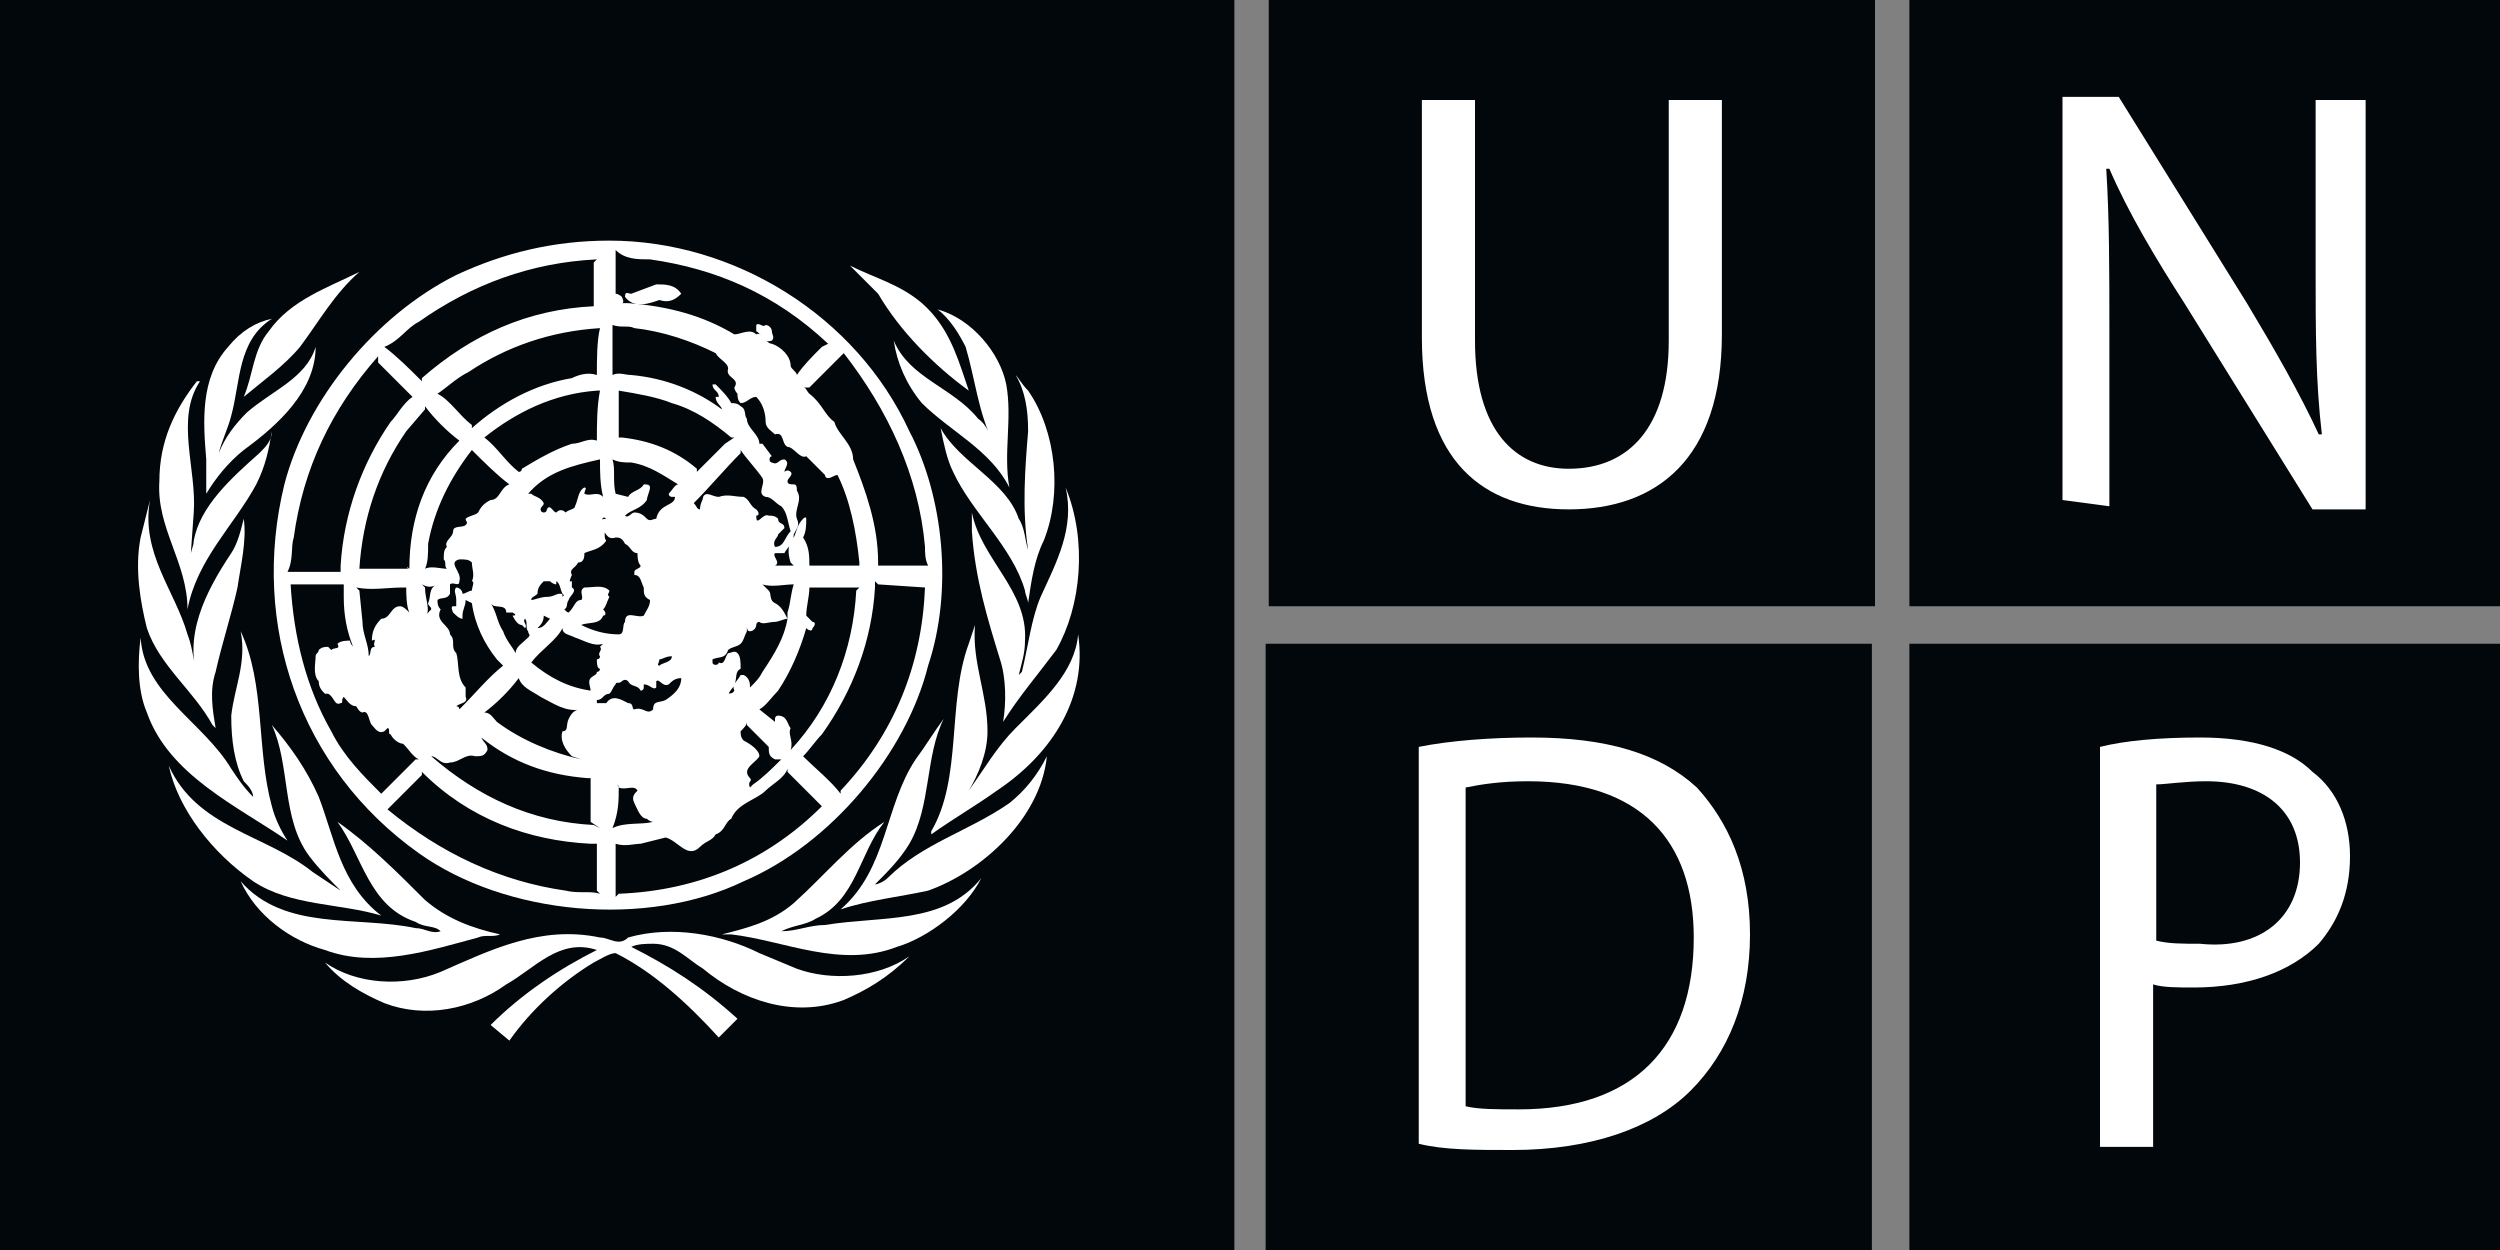
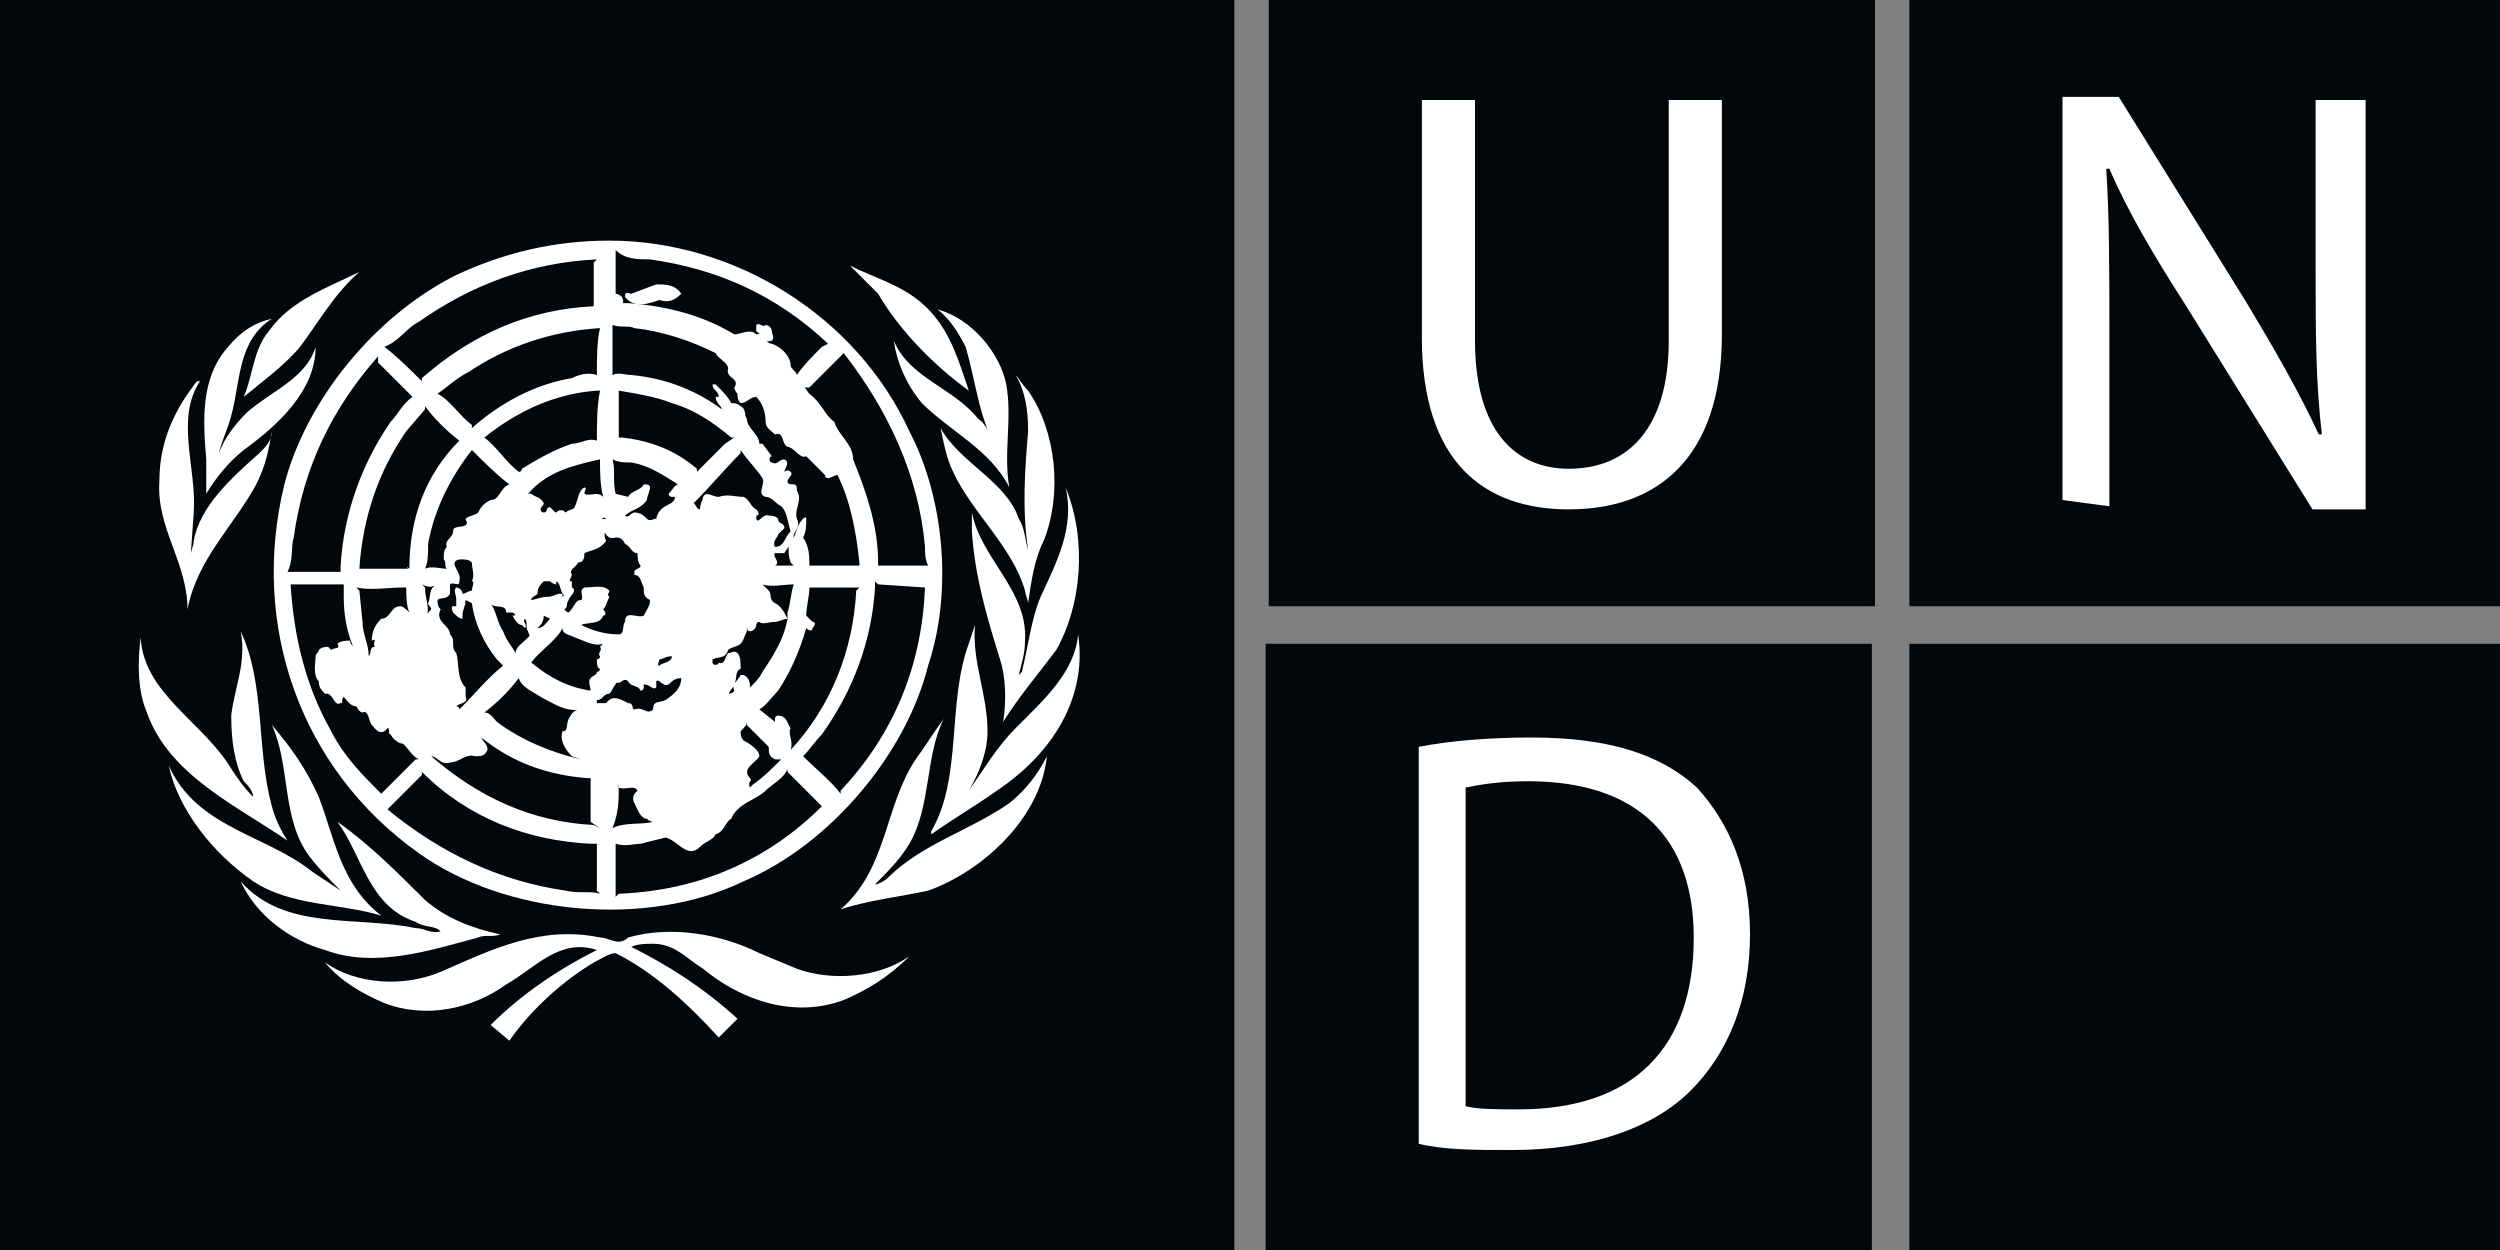
<svg xmlns="http://www.w3.org/2000/svg" version="1.1" id="Layer_1" x="0px" y="0px" viewBox="0 0 80 40" style="enable-background:new 0 0 80 40;" xml:space="preserve">
  <rect x="0" y="0" width="80" height="40" fill="#808080" stroke="none" />
  <style type="text/css">
	.st0{fill:#02070C;}
	.st1{fill:#FFFFFF;}
</style>
  <g>
    <g>
      <rect x="40.6" class="st0" width="19.4" height="19.4" />
      <path class="st1" d="M45.5,3.2v7.6c0,4,2,5.5,4.7,5.5c2.8,0,4.9-1.6,4.9-5.6V3.2h-1.7v7.7c0,2.8-1.3,4.1-3.2,4.1    c-1.7,0-3-1.2-3-4.1V3.2H45.5L45.5,3.2z" />
      <rect x="61.1" class="st0" width="19.4" height="19.4" />
      <path class="st1" d="M67.5,16.2v-5.5c0-2.1,0-3.7-0.1-5.3h0.1c0.6,1.4,1.5,2.9,2.4,4.3l4.1,6.6h1.7V3.2h-1.6v5.4    c0,2,0,3.6,0.2,5.3h-0.1c-0.6-1.3-1.4-2.7-2.3-4.2l-4.1-6.6H66V16L67.5,16.2L67.5,16.2z" />
      <rect x="61.1" y="20.6" class="st0" width="19.4" height="19.4" />
-       <path class="st1" d="M73.6,27.6c0-1.7-1.2-2.6-3-2.6c-0.7,0-1.3,0.1-1.6,0.1v5c0.4,0.1,0.8,0.1,1.4,0.1    C72.3,30.4,73.6,29.4,73.6,27.6 M75.2,27.4c0,1.2-0.4,2.1-1,2.8c-0.9,0.9-2.3,1.4-4,1.4c-0.5,0-1,0-1.3-0.1v5.2h-1.7V23.9    c0.8-0.2,1.9-0.3,3.2-0.3c1.7,0,2.9,0.4,3.6,1.1C74.8,25.3,75.2,26.3,75.2,27.4z" />
      <rect x="40.5" y="20.6" class="st0" width="19.4" height="19.4" />
      <path class="st1" d="M54.2,30c0-3.1-1.7-5-5.3-5c-0.9,0-1.5,0.1-2,0.2v10.2c0.4,0.1,1,0.1,1.7,0.1C52.3,35.5,54.2,33.5,54.2,30     M56,29.9c0,2.1-0.7,3.8-1.9,5s-3.2,1.9-5.7,1.9c-1.2,0-2.2,0-3-0.2V23.9c1-0.2,2.3-0.3,3.6-0.3c2.4,0,4.1,0.5,5.3,1.6    C55.3,26.3,56,27.8,56,29.9z" />
    </g>
    <g>
      <rect x="-0.5" class="st0" width="40" height="40" />
      <path class="st1" d="M29.7,28.5c-0.9,0.2-1.9,0.3-2.8,0.6c1.5-1.3,1.4-3.3,2.4-4.8c0.3-0.4,0.6-0.9,0.9-1.3    c-0.6,1.2-0.4,2.8-1.1,4c-0.3,0.5-0.7,0.9-1.1,1.3c0.1,0,0.3-0.1,0.4-0.2c1.1-1.1,2.6-1.5,3.9-2.4c0.5-0.4,0.9-0.9,1.2-1.5    C33.3,26.2,31.4,27.9,29.7,28.5" />
      <path class="st1" d="M33.8,20.8c-0.6,0.8-1.2,1.5-1.7,2.3c0.1-0.6,0.1-1.4-0.1-2c-0.4-1.3-0.8-2.6-0.9-4.1v-0.6    c0.3,1.5,1.8,2.5,1.7,4.1c0,0.4-0.1,0.7-0.2,1.1l0,0l0.1-0.1c0.2-0.8,0.3-1.7,0.6-2.4c0.5-1.1,1.1-2.2,0.8-3.5    C34.8,17.3,34.6,19.4,33.8,20.8" />
      <path class="st1" d="M32.9,12.5c0.9,1.3,1.1,3.3,0.5,4.8c-0.3,0.6-0.4,1.3-0.5,2c0-0.1-0.1-0.3-0.1-0.4c-0.4-1.4-1.7-2.5-2.3-3.8    c-0.2-0.4-0.3-0.9-0.4-1.4c0.6,1.1,2.1,1.7,2.5,2.9c0.2,0.3,0.2,0.7,0.3,1l0,0c-0.2-1.3-0.1-2.6,0-3.8c0-0.7-0.1-1.3-0.4-1.8    C32.6,12.1,32.7,12.3,32.9,12.5" />
      <path class="st1" d="M32.2,12.3c0.2,1.1-0.1,2.2,0.1,3.3l0,0c-0.6-1.2-1.9-1.8-2.8-2.7c-0.5-0.6-0.8-1.3-0.9-2    c0.5,1.2,1.9,1.5,2.7,2.5c0.3,0.2,0.4,0.6,0.5,0.8l0,0c-0.5-1-0.6-2.1-0.9-3.1c-0.2-0.4-0.5-0.9-0.9-1.2    C31.1,10.2,32,11.3,32.2,12.3" />
      <path class="st1" d="M29.5,9.7c0.8,0.7,1.1,1.6,1.4,2.5l0.1,0.3c-1.1-0.8-2.2-1.9-2.9-3.1l-0.9-0.9C28,8.9,28.8,9.1,29.5,9.7" />
      <path class="st1" d="M11.5,8.7c-0.8,0.7-1.3,1.6-1.9,2.4c-0.5,0.6-1.2,1.1-1.8,1.6c0.3-0.7,0.3-1.5,0.8-2.1    C9.3,9.6,10.5,9.2,11.5,8.7" />
      <path class="st1" d="M7.3,11.1c0.4-0.5,0.9-0.8,1.4-0.9c-1.1,0.7-1,2-1.3,3.1c-0.1,0.4-0.3,0.8-0.4,1.2l0,0    c0.2-0.5,0.5-0.9,0.9-1.3c0.8-0.7,1.9-1.1,2.2-2.1c0,1.4-1.2,2.5-2.3,3.3c-0.5,0.4-0.9,0.9-1.2,1.4c0-0.4,0-0.7,0-1.1    C6.5,13.5,6.4,12.1,7.3,11.1" />
      <path class="st1" d="M5.1,15.4c0-1.3,0.5-2.3,1.2-3.2c0,0,0,0,0.1,0c-0.8,1.2-0.1,2.8-0.2,4.2l-0.1,1.4l0,0c0-0.2,0.1-0.3,0.1-0.5    c0.2-1.1,1.2-2,2.1-2.8c0.2-0.2,0.4-0.4,0.4-0.7c-0.1,0.6-0.2,1.1-0.5,1.7c-0.7,1.3-1.9,2.4-2.2,4C6,18,5,16.9,5.1,15.4" />
-       <path class="st1" d="M4.5,17.2c0.1-0.4,0.2-0.8,0.3-1.2c-0.3,1.7,0.8,2.9,1.2,4.3c0.2,0.5,0.2,1.1,0.4,1.6l0,0    c-0.6-1.5,0.2-3,1-4.2c0.2-0.3,0.3-0.7,0.4-1.1c0.1,0.7-0.1,1.5-0.2,2.2c-0.2,0.9-0.5,1.8-0.7,2.7c-0.2,0.6-0.1,1.2,0,1.8    l-0.1-0.1c-0.6-1.1-1.7-1.9-2.1-3.1C4.5,19.3,4.3,18.2,4.5,17.2" />
      <path class="st1" d="M4.5,20.4c0.1,1.8,2,2.7,2.9,4.2c0.2,0.3,0.4,0.6,0.7,0.9c0-0.2-0.2-0.4-0.3-0.5c-0.3-0.6-0.4-1.3-0.4-2.1    c0.1-0.9,0.5-1.7,0.3-2.7c0.8,1.7,0.5,3.8,1,5.6c0.1,0.4,0.3,0.8,0.5,1.1c-1.6-1.1-3.8-2.1-4.5-4.1C4.4,22.1,4.4,21.2,4.5,20.4" />
      <path class="st1" d="M5.4,24.5c0.9,2,3.1,2.2,4.6,3.4c0.3,0.2,0.6,0.4,0.9,0.6l0,0c-0.3-0.3-0.7-0.7-1-1.1    c-0.9-1.2-0.6-2.9-1.2-4.2c0.6,0.7,1.1,1.4,1.5,2.3c0.5,1.3,0.7,2.8,2,3.8c-1.3-0.4-2.9-0.3-4.1-1.1C6.8,27.3,5.7,25.9,5.4,24.5" />
      <path class="st1" d="M7.7,28.2c1.4,1.6,3.7,1.1,5.6,1.5c0.3,0,0.5,0.2,0.8,0.1c-0.2-0.2-0.5-0.1-0.8-0.3c-1.5-0.5-1.7-2.1-2.5-3.2    c1,0.7,1.9,1.6,2.8,2.5c0.7,0.6,1.5,0.9,2.4,1.1c-0.2,0.1-0.5,0-0.7,0.1c-1.5,0.4-3.3,1-4.9,0.4C9.3,30.1,8.2,29.3,7.7,28.2" />
      <path class="st1" d="M27,32c-1.6,0.6-3.3,0-4.5-1c-0.5-0.3-0.9-0.8-1.6-0.8c-0.2,0-0.5,0-0.7,0.1c1.2,0.6,2.3,1.3,3.4,2.3    c-0.2,0.2-0.4,0.4-0.6,0.6c-1-1.1-2.1-2.1-3.3-2.7c-0.2,0-0.5,0.2-0.7,0.3c-1,0.6-2,1.5-2.7,2.5l-0.6-0.5c1-1,2.2-1.8,3.4-2.4    c-1.2-0.4-2,0.6-2.9,1.1c-1.1,0.8-2.6,1.1-3.9,0.6c-0.7-0.3-1.4-0.7-1.9-1.3c1,0.7,2.5,0.8,3.7,0.3c1.6-0.7,3.2-1.5,5.1-1.1    c0.3,0,0.6,0.3,0.9,0c1.4-0.4,3-0.1,4.2,0.5l1.2,0.5c1.1,0.4,2.6,0.3,3.6-0.4C28.4,31.3,27.7,31.7,27,32" />
-       <path class="st1" d="M28.7,30.3c-1.8,0.7-3.6-0.2-5.3-0.4h-0.3l0,0c0.8-0.2,1.6-0.4,2.3-1c1-0.9,1.8-1.9,2.9-2.6    c-0.8,1-0.9,2.5-2.2,3.1c-0.3,0.2-0.7,0.2-1.1,0.4c0.5,0,0.9-0.2,1.4-0.2c1.8-0.3,3.8,0,5-1.5C30.9,29.1,29.7,30,28.7,30.3" />
      <path class="st1" d="M31.9,25.3c-0.7,0.5-1.4,0.9-2.1,1.4v-0.1c1-1.7,0.5-4.1,1.2-6l0.2-0.6c-0.1,1.2,0.4,2.2,0.4,3.4    c0,0.7-0.3,1.4-0.6,1.9l0,0c0.5-0.7,0.9-1.4,1.5-2c0.9-0.9,1.9-1.8,2-3C34.8,22.3,33.7,24.1,31.9,25.3" />
      <path class="st1" d="M29.6,18.8c-0.1,2.5-1,4.7-2.7,6.5v0.1c-0.3-0.4-0.8-0.8-1.2-1.2c0.2-0.2,0.4-0.5,0.6-0.7    c1-1.4,1.6-3,1.7-4.7v-0.2l0.1,0.1L29.6,18.8l0.1-0.1L29.6,18.8z M19.8,28.6l-0.1,0.1c0-0.6,0-1.1,0-1.7c0.3,0.1,0.6,0,0.8,0    l0.8-0.2c0.4,0.1,0.7,0.7,1.1,0.3c0.2-0.2,0.4-0.2,0.5-0.4c0.3-0.1,0.3-0.4,0.5-0.5c0.2-0.5,0.8-0.6,1.1-0.9    c0.2-0.2,0.6-0.4,0.7-0.7v0.1l1.1,1.1C24.6,27.5,22.4,28.5,19.8,28.6z M19.8,25.2c0.2,0.1,0.5-0.1,0.6,0.1    c-0.1,0.1-0.2,0.2-0.1,0.4c0.1,0.2,0.2,0.5,0.4,0.5c0.1,0.1,0.2,0.1,0.2,0.1c-0.4,0.1-0.9,0-1.3,0.2C19.8,26,19.8,25.6,19.8,25.2    L19.7,25C19.7,25.1,19.8,25.1,19.8,25.2z M19.4,22.5c-0.1,0-0.2,0-0.3,0v-0.1c0.2,0,0.2-0.2,0.4-0.2c0.1-0.1,0.1-0.2,0.2-0.3    c0-0.1,0.1,0,0.2-0.1c0,0,0.1-0.1,0.2,0c0.1,0.2,0.3,0.1,0.4,0.3c0,0,0.1,0,0.1-0.1v-0.1c0.2,0,0.3,0.2,0.4,0.1c0,0,0-0.1,0-0.2    l0,0c0.1-0.1,0.2,0.2,0.4,0.1c0.1-0.1,0.2-0.2,0.4-0.2l0,0c0,0.3-0.2,0.5-0.5,0.7c-0.2,0.1-0.4,0-0.4,0.3c-0.2,0.2-0.3-0.1-0.6,0    c-0.1,0,0-0.2-0.2-0.2C19.9,22.4,19.6,22.2,19.4,22.5z M18.1,28.5c-2.1-0.3-4-1.2-5.7-2.6l1.1-1.1v-0.1c1.5,1.5,3.4,2.2,5.4,2.3    h0.2v0.1v1.4l0.1,0.1C18.9,28.5,18.5,28.6,18.1,28.5z M10.6,23.4c-0.8-1.4-1.2-3-1.3-4.7h1.5H11c0,0.1,0,0.2,0,0.3l0,0    c0,0,0,0,0,0.1c0,0.6,0.1,1.1,0.3,1.6l0.1,0.1c-0.1-0.1-0.2-0.2-0.2-0.3c-0.1,0-0.3,0-0.4,0.1c0.1,0.2-0.1,0.1-0.2,0.2l-0.1-0.1    c-0.1,0-0.2,0-0.3,0.1c0,0.1-0.1,0.1-0.1,0.2c0,0.2-0.1,0.6,0.1,0.8c0,0.2,0.1,0.3,0.2,0.4h0.1c0.2,0.1,0.2,0.4,0.4,0.3    c0.1,0,0-0.1,0.1-0.2c0.1,0.1,0.2,0.3,0.4,0.3c0,0,0.1,0.2,0.2,0.2c0.2-0.1,0.2,0.3,0.3,0.4s0.2,0.3,0.4,0.2l0.1-0.1    c0.1,0,0,0.2,0.1,0.2c0.1,0.2,0.3,0.3,0.4,0.3c0.2,0.2,0.3,0.4,0.5,0.5h-0.1l-1.1,1.1C11.6,24.8,11,24.2,10.6,23.4z M9.4,17.2    c0.3-2.2,1.2-4.1,2.7-5.8v0.2c0.4,0.4,0.7,0.7,1.1,1.1c-0.3,0.2-0.5,0.6-0.7,0.8c-0.9,1.3-1.5,2.9-1.6,4.6v0.2c-0.5,0-1.1,0-1.7,0    C9.4,17.9,9.3,17.5,9.4,17.2z M13.4,10.3c1.7-1.2,3.6-1.9,5.7-2L19,8.4v1.3v0.1c-2.1,0.1-3.9,0.9-5.5,2.3v0.1    c-0.4-0.4-0.8-0.8-1.2-1.1l0,0C12.8,10.9,13,10.5,13.4,10.3z M19.1,14.1c-0.3-0.1-0.5,0.1-0.8,0.1c-0.6,0.2-1.1,0.5-1.6,0.8    c0,0,0,0.1-0.1,0.1c-0.4-0.3-0.7-0.8-1.1-1.1c1-0.8,2.2-1.4,3.6-1.5h0.1C19.1,13,19.1,13.6,19.1,14.1z M18.7,15.8    c0-0.1,0.1-0.2,0-0.2c-0.2,0.1-0.2,0.4-0.3,0.6c0,0.1-0.2,0.1-0.3,0.2c-0.1-0.1-0.2-0.1-0.3,0c-0.1,0-0.2-0.3-0.3-0.1    c0,0,0,0.1-0.1,0.1c0,0-0.1,0-0.1-0.1s0.1-0.1,0.1-0.2c-0.1-0.2-0.3-0.2-0.4-0.3h-0.1c0.6-0.7,1.4-0.9,2.3-1.1    c0,0.4,0,0.8,0.1,1.2C19.1,15.7,18.9,15.9,18.7,15.8z M17.2,20.1c0.1-0.1,0.2-0.2,0.2-0.4l0.2,0.1C17.5,19.9,17.4,20.1,17.2,20.1    L17.2,20.1z M18.9,21.7c-0.1,0.1,0,0.3,0,0.4c-0.7-0.1-1.3-0.4-1.9-0.9c0.3-0.4,0.8-0.7,1-1.1c0,0.2,0.2,0.2,0.4,0.3    c0.3,0.1,0.6,0.3,0.9,0.2c0,0,0,0-0.1,0.1c0.1,0.1-0.1,0.2,0,0.3c0,0.1-0.1,0.1-0.1,0.1c0,0.1,0,0.3,0.1,0.3c0,0,0,0.1-0.1,0.1    C19.1,21.6,19,21.6,18.9,21.7z M15.7,16c-0.2,0.1-0.3,0.2-0.4,0.4c-0.1,0.1-0.3,0.1-0.4,0.2c0,0.1,0.1,0.1,0,0.2s-0.4,0-0.4,0.2    s-0.3,0.3-0.2,0.5c-0.1,0.1-0.1,0.2-0.1,0.4c0.1,0.1,0,0.2,0.1,0.3c-0.2,0-0.5-0.1-0.7,0c0.1-0.2,0.1-0.5,0.1-0.8    c0.2-1.1,0.7-2.1,1.4-3c0.4,0.4,0.8,0.8,1.2,1.1C16,15.6,16,16,15.7,16z M14.9,22.3V22c-0.3-0.3-0.2-0.8-0.3-1.1    c-0.2-0.2,0-0.4-0.2-0.6c0-0.3-0.5-0.4-0.3-0.8C14,19.4,14,19.3,14,19.2c0.1-0.1,0.3,0,0.4-0.2v-0.3c0.1-0.1,0.3,0.1,0.3-0.1    c0.1-0.3-0.4-0.6,0-0.7c0.2,0,0.3,0,0.4,0.1c0,0.2,0.1,0.4,0,0.6c0.1,0,0,0.2,0,0.3c-0.1,0-0.2,0.1-0.3,0.1c0-0.1-0.1-0.2-0.2-0.2    c-0.1,0.1,0,0.2,0,0.4c0,0.1,0,0.2,0,0.2h-0.1c-0.1,0,0,0.2,0,0.2c0.1,0.1,0.2,0.2,0.3,0.2v-0.1c0-0.2,0.1-0.3,0.1-0.5l0.2,0.1    c0.1,0.7,0.4,1.3,0.8,1.8l0.2,0.2c-0.5,0.4-0.9,0.9-1.4,1.4l0,0c0,0,0-0.1-0.1-0.1C14.7,22.5,15,22.5,14.9,22.3z M18.3,24.2    l0.3,0.1c-0.9-0.2-1.9-0.6-2.7-1.2c-0.1-0.1-0.2-0.3-0.4-0.3c0.4-0.3,0.8-0.7,1.1-1.1c0.1,0.3,0.4,0.4,0.7,0.6    c0.4,0.2,0.8,0.5,1.3,0.4c-0.2,0-0.3,0.1-0.4,0.3c-0.1,0.2,0,0.4-0.2,0.4C17.9,23.7,18.1,24,18.3,24.2z M16.7,20l0.1,0.1    c0.1-0.1-0.1-0.2,0-0.3c0.1,0.1,0,0.3,0.1,0.4c0,0.1,0.1,0.1,0,0.2c-0.2,0.2-0.4,0.3-0.4,0.5c-0.1-0.2-0.3-0.4-0.4-0.7    c-0.2-0.3-0.2-0.6-0.4-0.9c0.1,0.2,0.5,0,0.5,0.3c0,0,0,0,0.1,0c0,0,0,0,0.1,0c0,0,0.2,0.1,0,0.1C16.5,19.9,16.6,20,16.7,20z     M19.1,12c-0.3-0.1-0.6,0-0.8,0.1c-1.2,0.2-2.3,0.8-3.2,1.6v-0.1c-0.4-0.3-0.7-0.8-1.1-1c0.3-0.2,0.6-0.5,1-0.7    c1.2-0.8,2.6-1.3,4.2-1.4C19.1,10.9,19.1,11.5,19.1,12z M13.1,18.2H13h-1.5c0.1-1.6,0.6-3.1,1.5-4.4l0.6-0.7V13    c0.3,0.4,0.7,0.8,1.1,1.1C13.6,15.2,13.1,16.6,13.1,18.2C13,18.1,13,18.2,13.1,18.2z M12,20.7c-0.2,0-0.1,0.2-0.2,0.3    c0-0.4-0.2-0.7-0.2-1.1l-0.1-1l-0.1-0.1c0.5,0.1,1,0,1.5,0H13c0,0.2,0,0.6,0.1,0.8c-0.1-0.1-0.2-0.2-0.3-0.2    c-0.3,0-0.3,0.4-0.6,0.4c-0.2,0.2-0.3,0.4-0.3,0.7C12.1,20.4,11.9,20.6,12,20.7z M13.6,18.8l-0.1-0.1c0.2,0.1,0.3,0.1,0.5,0    c-0.3,0.1-0.2,0.4-0.3,0.6c0,0.1,0.1,0.1,0.1,0.2c-0.1,0.1-0.2,0.2-0.2,0.3C13.8,19.5,13.6,19.2,13.6,18.8z M19.2,26.5L19,26.4    c-2-0.1-3.7-0.9-5.2-2.2c0.2,0,0.3,0.3,0.6,0.2c0.3,0,0.5-0.3,0.8-0.2c0.2,0,0.3,0,0.4-0.2c0-0.2-0.1-0.2-0.2-0.4    c1,0.8,2.1,1.2,3.4,1.3h0.1v1.4L19.2,26.5z M19.4,16.6L19.4,16.6c0,0-0.2,0-0.2,0.1c-0.1,0,0,0.1,0,0.2c0.2,0.1,0.2,0.4,0.5,0.3    c0.1,0,0.2,0,0.3,0.2c0.2,0.1,0.2,0.3,0.4,0.3c0,0.1,0,0.3,0.1,0.4c0,0.1-0.2,0.1-0.2,0.2v0.1c0.2,0,0.2,0.2,0.3,0.4    c0,0.2,0,0.3,0.2,0.4c0,0.2-0.1,0.3-0.2,0.5c-0.2,0.1-0.6-0.2-0.6,0.2c-0.1,0.1,0,0.4-0.2,0.4c-0.4,0-0.8-0.1-1.2-0.3    c0.2-0.1,0.6,0,0.7-0.3c0.1,0,0.1-0.1,0-0.2c0.1-0.1,0.1-0.2,0.2-0.4c-0.1-0.1,0-0.1,0-0.2c-0.2-0.2-0.5-0.1-0.8-0.1    c-0.2,0.1,0,0.3-0.1,0.4c-0.2,0-0.2,0.2-0.4,0.4c-0.1,0-0.2-0.2-0.2-0.2l0,0v0.1c0.2,0,0.1-0.2,0.2-0.3c0-0.1,0.3-0.3,0.1-0.4    c0,0,0-0.1,0-0.2c-0.1,0-0.2,0-0.2,0.2c0,0.1,0,0.2-0.1,0.3l0,0c0-0.1,0-0.1-0.1-0.1s-0.2,0.1-0.4,0.1c-0.2,0-0.4,0.1-0.5,0.1    c0-0.1,0.1-0.1,0.2-0.2c0-0.2,0.1-0.3,0.2-0.4c0,0,0.1,0,0.2,0c0,0,0.1,0.1,0.2,0.1v-0.1c0.2,0.1,0.1,0.6,0.4,0.4    c0-0.2,0-0.4,0.1-0.6c-0.1-0.2,0.1-0.2,0.2-0.4c0.2,0,0.2-0.2,0.2-0.3c0.2-0.1,0.5-0.1,0.7-0.4c-0.1-0.1,0-0.3-0.1-0.4    C19.2,16.6,19.3,16.5,19.4,16.6z M20.3,10.5c0.9,0.1,1.8,0.4,2.6,0.8c0.1,0.2,0.4,0.3,0.4,0.5c-0.1,0.3,0.4,0.3,0.2,0.6    c0,0.1,0.1,0.2,0.1,0.2c0,0.1,0,0.2,0.1,0.3c0.2,0,0.3-0.2,0.5-0.2c0.2,0.2,0.3,0.5,0.3,0.8c0,0.2,0.2,0.3,0.3,0.4    c0.3-0.1,0.2,0.3,0.4,0.4c0.2,0,0.4,0.4,0.6,0.3c0.2,0.2,0.4,0.4,0.6,0.6c0,0,0,0.1,0.1,0.1s0.2-0.1,0.3-0.1    c0.4,0.8,0.6,1.8,0.7,2.8v0.1c-0.5,0-1,0-1.6,0c0-0.3,0-0.6-0.2-0.9c0.1-0.2,0.1-0.4,0.1-0.6c0-0.1-0.1,0-0.1,0    c-0.2,0.2-0.2,0.4-0.3,0.6c-0.2,0.2-0.2,0.5-0.1,0.8l0.1,0.1h-0.6c0.2-0.1-0.1-0.3,0-0.4h0.3c0.1-0.2,0.3-0.3,0.3-0.6    c0.1-0.2,0.2-0.3,0.1-0.5c-0.1-0.3,0.2-0.6,0-0.9c0-0.1,0-0.2-0.1-0.2s-0.2,0-0.2-0.1s0.2-0.2,0.1-0.3s-0.2,0-0.2,0    c0-0.1,0.2-0.3,0-0.4c-0.2,0-0.2,0.2-0.4,0.1c-0.1,0-0.1-0.2,0-0.2l-0.3-0.4h-0.1c0-0.3-0.4-0.5-0.4-0.8c-0.1-0.1,0-0.3-0.2-0.4    c-0.1-0.1-0.2-0.1-0.3-0.1c-0.1-0.2-0.3-0.4-0.5-0.6h-0.1c0,0.2,0.2,0.2,0.2,0.4c0,0,0,0-0.1,0c0,0.2,0.2,0.3,0.2,0.4    c-0.8-0.6-1.8-1-2.9-1.1c-0.2,0-0.4-0.1-0.6,0c0-0.5,0-1,0-1.5v-0.1C19.9,10.5,20.1,10.4,20.3,10.5z M20.8,8.3    c2.1,0.3,4,1.1,5.7,2.7l-0.2,0.1c-0.3,0.3-0.6,0.6-0.8,0.9c0-0.1-0.2-0.2-0.2-0.3c0-0.3-0.3-0.6-0.6-0.7c-0.2,0-0.3-0.4-0.5-0.3    c-0.2-0.2-0.5,0-0.7,0l0,0c-1-0.6-2.1-0.9-3.4-1c-0.1,0-0.1,0-0.2,0c0.1,0,0-0.2,0-0.2s-0.1-0.1-0.2-0.1v0.1c0-0.5,0-1.1,0-1.5    C20,8.3,20.4,8.3,20.8,8.3z M21.7,22.1c0.5,0,0.9,0.2,1.3,0.3c0.1,0,0.2,0,0.3-0.1c0-0.2,0.2-0.3,0.2-0.4c0.1-0.2,0-0.4,0.2-0.5    c0-0.2,0-0.4-0.1-0.5s-0.2,0-0.3,0c-0.1,0.1-0.1,0.4-0.3,0.3c0,0.1-0.2,0.1-0.2,0c0,0,0,0,0-0.1c0.2-0.1,0.4,0,0.5-0.3    c0.1-0.1,0.3-0.1,0.4-0.2s0.1-0.2,0.2-0.4c0,0,0-0.1,0-0.2c0,0.1,0,0.2,0.1,0.2s0.2-0.1,0.2-0.2c0,0,0-0.1,0.1-0.1    c0.1,0.1,0.3,0,0.5,0c0.1,0,0.3-0.1,0.4-0.1c-0.1,0.6-0.4,1.1-0.8,1.7c-0.1,0.2-0.2,0.3-0.4,0.5c0-0.1,0-0.3-0.2-0.4h-0.1    c-0.1,0.2-0.3,0.3-0.2,0.5c-0.1,0.2-0.4,0-0.6,0.1S22.5,22,22.4,22c-0.2-0.1-0.4-0.1-0.6-0.2C21.7,22.1,21.7,22.1,21.7,22.1z     M23.2,14.2c-0.3,0.3-0.6,0.6-0.9,0.9V15c-0.7-0.6-1.5-0.9-2.4-1h-0.1v-1.4v-0.1c0.6,0.1,1.2,0.2,1.7,0.4c0.7,0.2,1.3,0.6,1.9,1.1    h0.1L23.2,14.2z M25.4,18.7c-0.1,0.3-0.1,0.6-0.2,0.9c0,0,0,0.1,0,0.2c-0.1-0.2-0.2-0.4-0.4-0.5c-0.2-0.1-0.1-0.3-0.2-0.4    l-0.2-0.2C24.7,18.8,25.1,18.7,25.4,18.7z M24.5,15.9c0.2,0,0.3,0.2,0.5,0.3c0.2,0.2,0.2,0.5,0.3,0.8c-0.2,0.2-0.2,0.5-0.5,0.5    c-0.1-0.2,0.1-0.3,0.1-0.4c0,0,0.1-0.1,0.2-0.2c0-0.2-0.2-0.1-0.2-0.3c-0.1-0.1-0.2-0.1-0.3-0.1c-0.2-0.1-0.4,0.4-0.4,0    c0.1,0,0.1-0.1,0-0.2C24,16.2,24,16,23.8,15.9c-0.3,0-0.5-0.1-0.8,0c-0.2,0-0.4-0.2-0.5,0c0,0.1-0.1,0.2-0.1,0.4    c-0.1,0-0.1-0.1-0.2-0.2c0.5-0.5,1-1.1,1.5-1.6v-0.1c0.2,0.3,0.5,0.6,0.7,0.9C24.5,15.5,24.2,15.8,24.5,15.9z M21.5,21    c0,0.2-0.3,0.2-0.4,0.3c-0.1,0,0-0.1,0-0.2C21.2,21.1,21.3,21,21.5,21z M21,16.6c-0.1,0-0.2,0.1-0.3,0c-0.1-0.1-0.2-0.2-0.4-0.2    c-0.1,0-0.2,0.2-0.3,0.1c0.2-0.2,0.5-0.2,0.7-0.5c0-0.1,0.1-0.3,0.1-0.4c0-0.1-0.1-0.1-0.2-0.1c-0.1,0.2-0.4,0.2-0.5,0.4l-0.4-0.1    c-0.1-0.4,0-0.8-0.1-1.1c0.2,0.1,0.4,0.1,0.6,0.1c0.6,0.1,1,0.4,1.5,0.7c-0.1,0-0.2,0.2-0.3,0.3c0,0.1,0.1,0.1,0.1,0.1h0.1    C21.6,16.2,21.1,16.1,21,16.6z M24,24.9c-0.3-0.3,0.2-0.5,0.3-0.7c0-0.2-0.3-0.4-0.5-0.5c-0.1-0.1-0.1-0.2-0.1-0.3    c0.1-0.1,0.2-0.2,0.2-0.3v0.1l0.7,0.7c0,0.2,0,0.3,0.2,0.4c0.1,0,0.2,0,0.2,0l0,0c-0.3,0.3-0.6,0.6-0.9,0.8L24,25.2    C23.9,25,24.1,25,24,24.9z M25.3,23.3c-0.1-0.1-0.1-0.4-0.4-0.4c-0.1,0-0.1,0.1-0.1,0.1v0.1l-0.5-0.4c0.2-0.1,0.4-0.4,0.6-0.6    c0.4-0.6,0.7-1.3,0.9-2c0.1,0.1,0.2,0.1,0.2,0c0.1-0.1,0.1-0.2,0-0.2l-0.2-0.2c0-0.3,0.1-0.6,0.1-0.9H26c0.5,0,1,0,1.5,0l-0.1,0.1    c-0.1,1.9-0.8,3.7-2.1,5.1C25.4,23.7,25.2,23.5,25.3,23.3z M29.6,17.5c0,0.2,0,0.4,0.1,0.6h-1.5h-0.1V18c0-1.2-0.4-2.3-0.8-3.3    c0-0.5-0.5-0.8-0.6-1.2c-0.3-0.2-0.4-0.6-0.8-0.9c-0.1-0.1-0.1-0.2-0.2-0.2h0.2c0.4-0.4,0.8-0.8,1.1-1.1    C28.4,13.1,29.4,15.2,29.6,17.5z M29.1,13.8c-1.7-3.7-5.6-6.1-9.6-6.1c-1.8,0-3.4,0.4-4.9,1.1c-2.6,1.3-4.8,4-5.5,6.7    C8,20,9.6,24.6,13.4,27.3c2.8,2,7.3,2.4,10.4,0.9c2.8-1.2,5.2-4.1,5.9-6.9C30.5,18.9,30.2,15.9,29.1,13.8z" />
      <path class="st1" d="M24.2,10.4c0,0.1,0,0.1,0,0.2c0.2,0.1,0.2,0.4,0.5,0.3c0.1-0.1,0-0.2,0-0.3s-0.1-0.2-0.2-0.2    C24.4,10.5,24.3,10.3,24.2,10.4" />
      <path class="st1" d="M20,9.5c0.3,0.4,0.8,0.2,1.1,0.1c0.3,0.1,0.5,0,0.7-0.2l0,0c-0.2-0.3-0.5-0.3-0.8-0.3l-0.8,0.3    C20.1,9.4,20,9.3,20,9.5C19.9,9.5,19.9,9.5,20,9.5" />
    </g>
  </g>
</svg>